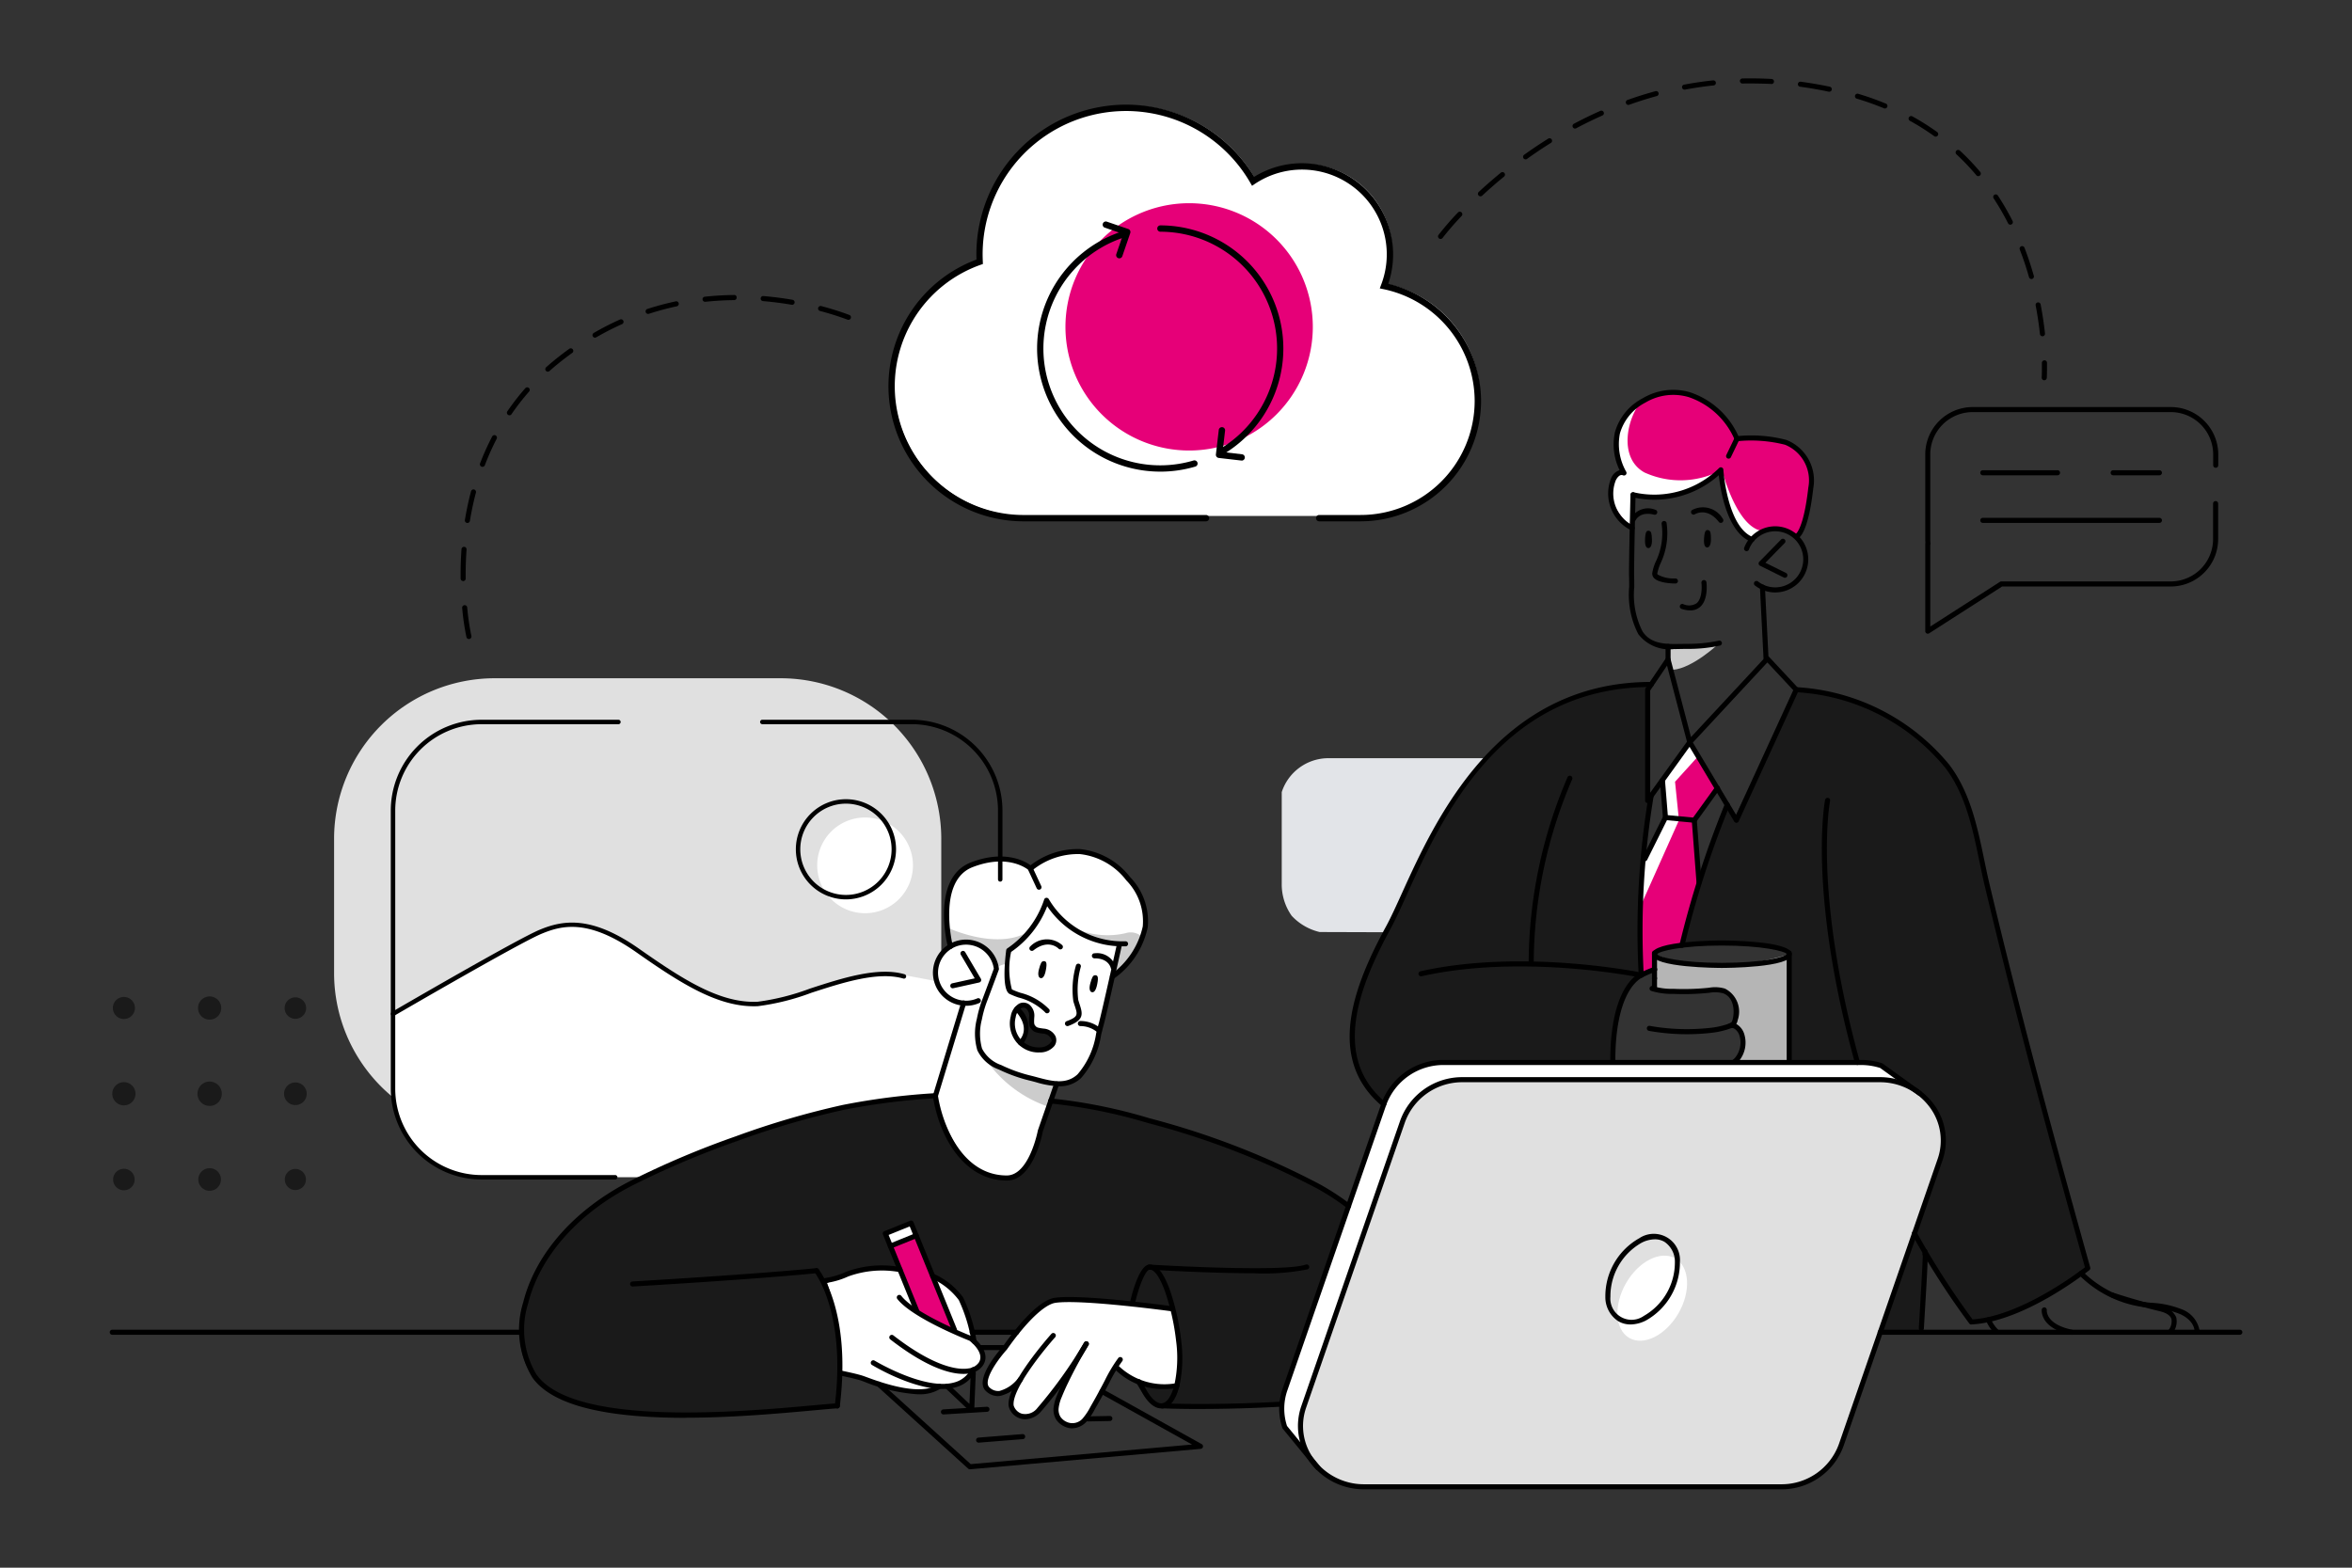
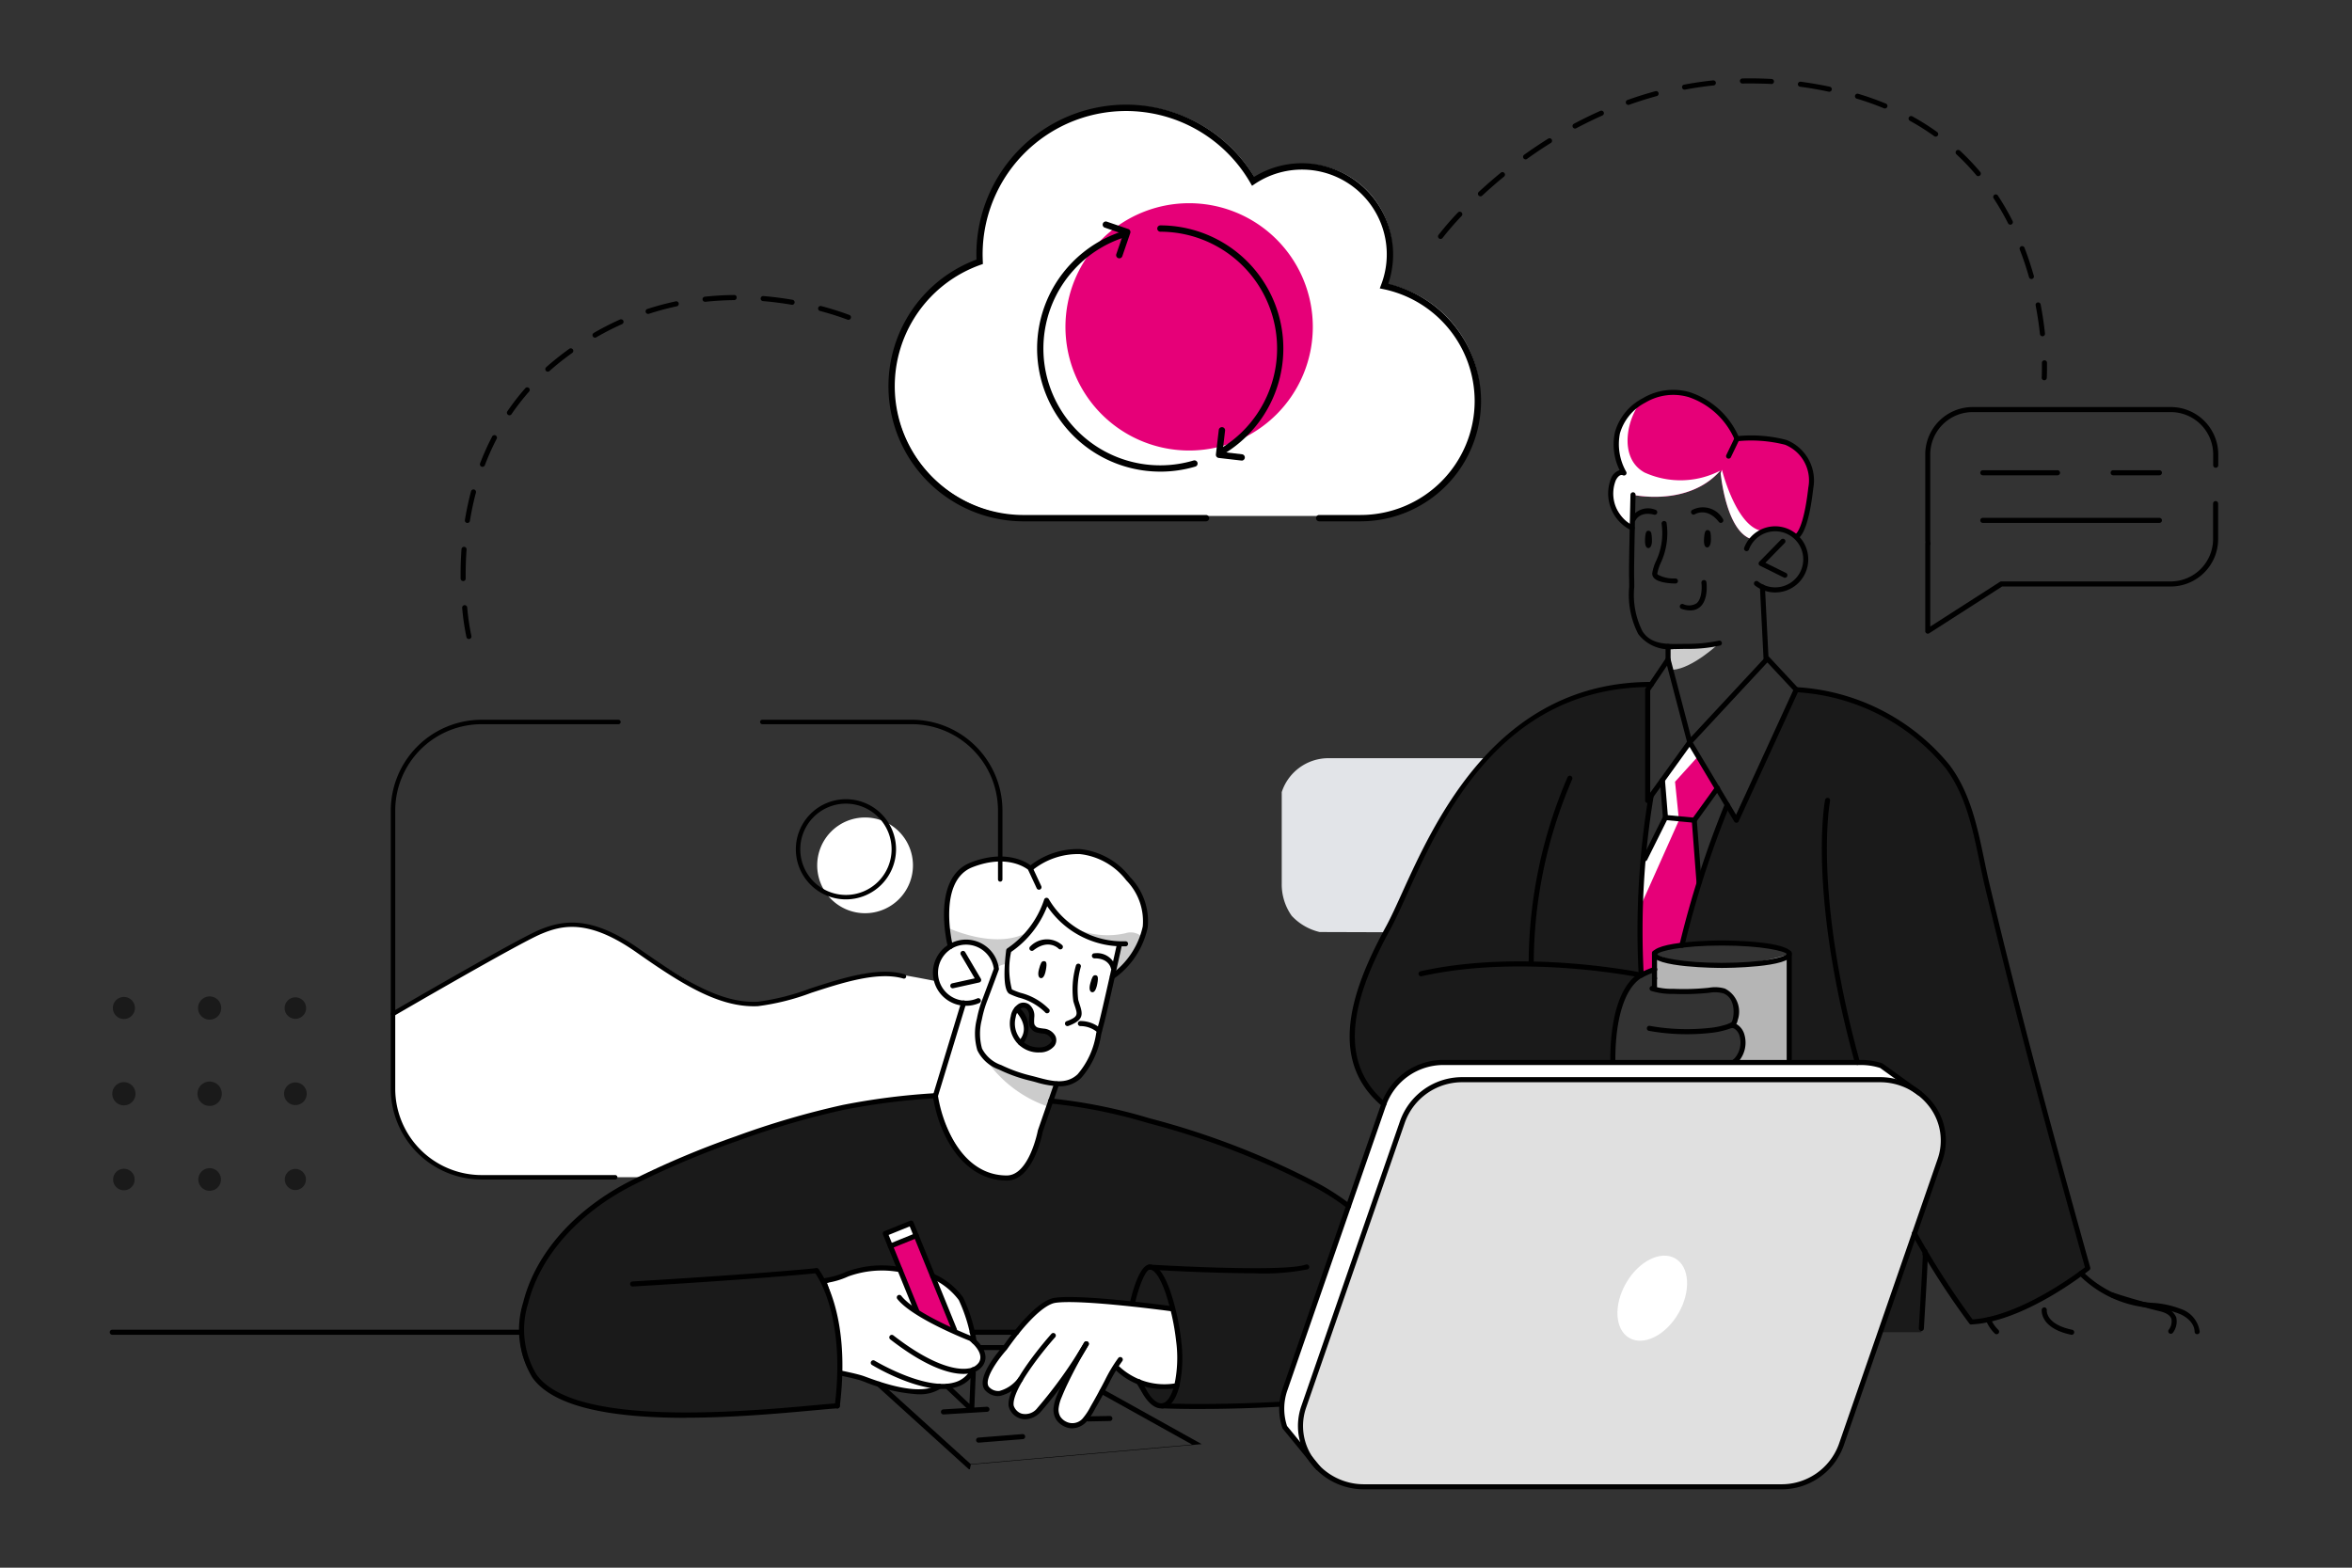
<svg xmlns="http://www.w3.org/2000/svg" width="180" height="120" viewBox="0 0 180 120">
  <rect x="0" y="0" width="180" height="120" fill="#333333" stroke="none" />
  <defs>
    <clipPath id="clip-path">
      <rect id="Rectangle_1153" data-name="Rectangle 1153" width="163.213" height="108" fill="none" />
    </clipPath>
  </defs>
  <g id="img-Reliable" transform="translate(-376 -2969.055)">
    <rect id="Rectangle_1162" data-name="Rectangle 1162" width="180" height="120" transform="translate(376 2969.055)" fill="none" />
    <g id="Group_152945" data-name="Group 152945" transform="translate(384.4 2975.055)">
      <g id="Group_152699" data-name="Group 152699" clip-path="url(#clip-path)">
-         <path id="Path_77289" data-name="Path 77289" d="M118.058,273.8H96.1a12.291,12.291,0,0,1-12.255-12.255V251.2A12.291,12.291,0,0,1,96.1,238.946h21.961A12.291,12.291,0,0,1,130.313,251.2v10.345A12.291,12.291,0,0,1,118.058,273.8" transform="translate(-66.677 -193.028)" fill="#e0e0e0" />
        <path id="Path_77290" data-name="Path 77290" d="M351.3,317.6a3.664,3.664,0,1,1-3.664-3.664A3.664,3.664,0,0,1,351.3,317.6" transform="translate(-289.831 -257.361)" fill="#fff" />
        <path id="Path_77291" data-name="Path 77291" d="M154.659,375.35c-3.046-.495-4.148.269-5.6.7a33.668,33.668,0,0,1-5.326,1.47c-2.291.355-3.839-.645-7.9-3.13s-4.646-2.936-6.646-2.936-4.839,1.871-7.291,3.258c-2.372,1.342-6.073,3.439-6.311,3.574v5.79a6.758,6.758,0,0,0,6.738,6.738h32.994a6.758,6.758,0,0,0,6.738-6.738v-7.257c-2.78-.588-5.9-1.229-7.4-1.473" transform="translate(-93.907 -306.703)" fill="#fff" />
        <path id="Path_77292" data-name="Path 77292" d="M226.369,480.994s-8.433.514-13.722,2.669-9.982,3.168-13.83,6.554a12.689,12.689,0,0,0-4.7,8.284c-.321,1.91.282,5.169,4.422,6.079a33.769,33.769,0,0,0,10.824.769c4.411-.245,8.958-.579,8.958-.579a25.362,25.362,0,0,0,.106-6.294l9.29.657,11.881.4s1.93,5.3,3.436,5.288,9.3-.178,9.3-.178l9.614-9.257-4.993-6.274s-3.713-2.735-11.462-5.167a61.6,61.6,0,0,0-11.621-2.763Z" transform="translate(-162.641 -403.156)" fill="#1a1a1a" />
        <path id="Path_77293" data-name="Path 77293" d="M429.3,584.489s-3.19.542-4.644-1.463l-.43.731-1.733,3.227a1.659,1.659,0,0,1-1.738.57c-1.082-.312-.483-2.088-.483-2.088l.561-1.71-1.669,2.094s-1.066,1.509-2.086.946.149-2.292.149-2.292-1.622.962-2.247.513.049-2.1.555-2.729,2.5-3.3,3.6-3.875,4.668-.237,5.381-.164,4.346.459,4.346.459,1.052,4.8.44,5.779" transform="translate(-347.615 -484.538)" fill="#fff" />
        <path id="Path_77294" data-name="Path 77294" d="M350.455,568.349s-.581-2.853-1.365-3.553a6.929,6.929,0,0,0-1.538-1.046l1.37,4.011-2.929-1.767-1.348-2.906s-1.615.017-2.647.141a11.82,11.82,0,0,0-2.733.945,25.419,25.419,0,0,1,.951,3.766c.085,1.108.078,3.122.078,3.122s2.389.768,3.247.957,3.221.693,4.011.246a6.633,6.633,0,0,0,1.968-.482,1.956,1.956,0,0,0,.851-.936s.316.078.628-.57c.358-.744-.545-1.928-.545-1.928" transform="translate(-284.364 -471.965)" fill="#fff" />
        <path id="Path_77295" data-name="Path 77295" d="M403.78,366.5a5.169,5.169,0,0,0-3.412-.69,6.92,6.92,0,0,0-2.583,1.22,4.478,4.478,0,0,0-3.177-.654,3.2,3.2,0,0,0-3.023,2.365,9.826,9.826,0,0,0,.022,4.285,2.407,2.407,0,0,0-1.1,1.831,2.28,2.28,0,0,0,2.145,2.482l-.128.437-2.01,6.613s1.316,5.94,4.842,6.329c2.827.313,3.13-3.394,3.13-3.394l1.294-3.814a2.36,2.36,0,0,0,2.407-1.468c.625-1.657,1.921-6.842,1.921-6.842a5.118,5.118,0,0,0,2.44-3.621c.311-2.469-1.81-4.595-2.765-5.08" transform="translate(-327.309 -306.553)" fill="#fff" />
        <path id="Path_77296" data-name="Path 77296" d="M576.284,338.521l-5.632-3.612-13.505-.043a4.256,4.256,0,0,1-2.137-1.241,4.163,4.163,0,0,1-.763-2.469v-7a3.757,3.757,0,0,1,3.435-2.594h15.765a5.176,5.176,0,0,1,2.147,1.384c.828.977.689,3.18.689,3.18Z" transform="translate(-464.555 -269.523)" fill="#e2e4e8" />
        <path id="Path_77297" data-name="Path 77297" d="M371.89,553.949l-2.072-5.049,1.871-.76,2.928,7.092Z" transform="translate(-309.972 -459.436)" fill="#e60078" />
        <path id="Path_77298" data-name="Path 77298" d="M369.577,543.073l-.335-.788-1.8.687.358.821Z" transform="translate(-307.981 -454.529)" fill="#fff" />
        <path id="Path_77299" data-name="Path 77299" d="M555.823,495l-1.357-1.733a4.937,4.937,0,0,1-.151-1.988c.147-1.077,8-23.176,8-23.176a5.139,5.139,0,0,1,3.405-2.636h33.348l.962.208,1.731,1.111.22.424-34.474-.392-2.22.848-1.408,1.515-8.076,23.126-.049,1.273Z" transform="translate(-464.578 -390.143)" fill="#fff" />
        <path id="Path_77300" data-name="Path 77300" d="M411.488,459.556a9.553,9.553,0,0,0,5.278,4.358l.46-1.768s-5.062-.737-5.739-2.591" transform="translate(-344.898 -385.187)" fill="#ccc" />
        <path id="Path_77301" data-name="Path 77301" d="M428.914,439.111a1.869,1.869,0,0,1,.739,1.3,2.606,2.606,0,0,1-.445,1.3,2.171,2.171,0,0,0,1.542.542.852.852,0,0,0,.766-1.212c-.174-.226-.991-.086-1.219-.4s-.179-.56-.228-.976-.3-1.087-1.156-.556" transform="translate(-359.504 -367.886)" fill="#1a1a1a" />
        <path id="Path_77302" data-name="Path 77302" d="M455.661,401.649a6.159,6.159,0,0,0,4,.435,1.275,1.275,0,0,1,1.32.332s-.986,2.484-2.069,2.769l-.19-.124.477-2.17s-2.934-.09-3.535-1.241" transform="translate(-381.923 -336.651)" fill="#ccc" />
        <path id="Path_77303" data-name="Path 77303" d="M396.081,401.649s3.67,1.757,6.135.361a5.186,5.186,0,0,1-1.559,1.406l.045,1.012s-.83.073-.883.445c0,0-.262-1.743-1.492-1.945a3.64,3.64,0,0,0-2.044.2Z" transform="translate(-331.984 -336.651)" fill="#ccc" />
        <path id="Path_77304" data-name="Path 77304" d="M725.895,317.011l.231,2.6-1.851,3.6v8.6l.926-.255.087-1.567a7.635,7.635,0,0,1,2.123-.574l1.293-4.707-.372-4.749,1.713-2.53-2.06-3.445Z" transform="translate(-607.068 -263.172)" fill="#e60078" />
        <path id="Path_77305" data-name="Path 77305" d="M723.888,159.59a11.258,11.258,0,0,0,.981-4.477c-.173-1.891-1.691-3.54-5.679-2.973a5.2,5.2,0,0,0-5.6-3.485c-4.317.527-3.821,4.8-3.086,6.035,0,0-2.626.846.5,4.182l.2-2.439s4.242.958,6.721-1.852c0,0,.357,4.477,2.3,5.217a2.762,2.762,0,0,1,3.666-.207" transform="translate(-594.658 -124.558)" fill="#e60078" />
        <path id="Path_77306" data-name="Path 77306" d="M610.1,286.669v8.889l.272-.377a49.388,49.388,0,0,0-.763,7.262,38.953,38.953,0,0,0,0,6.475s-2.722,1.668-2.181,6.472l-.34.214H593.552s-3.135.808-3.649,3.121a6.438,6.438,0,0,1-2.408-5.619c.278-3.746,3.547-8.888,4.832-12.01s5.695-13.979,17.777-14.427" transform="translate(-492.405 -240.278)" fill="#1a1a1a" />
        <path id="Path_77307" data-name="Path 77307" d="M752.382,289.154l-4.707,9.784-.659-.782s-2.847,7.793-3.363,10.448c0,0,8.187-.489,8.187.8v8.22l5.72.061,1.2.11,2.13,1.714s2.653,1.151,2.649,3.452-4.73,15.376-4.73,15.376h3.145l.31-6.1,3.513,5.315a18.644,18.644,0,0,0,5.263-1.737c1.975-1.18,3.581-2.318,3.581-2.318s-2.722-10.173-3.237-12.1-4.812-19.288-5.034-20.26-1.343-4.9-2.753-6.549a15.885,15.885,0,0,0-11.215-5.435" transform="translate(-623.31 -242.361)" fill="#1a1a1a" />
        <path id="Path_77308" data-name="Path 77308" d="M730.535,414.3a13.172,13.172,0,0,0,5.336.856,21.3,21.3,0,0,0,4.974-.856v8.22l-4.058.061a2.677,2.677,0,0,0,.5-1.763,1.513,1.513,0,0,0-.734-1.212,2.5,2.5,0,0,0,.11-1.763c-.312-.918-1.617-.811-1.617-.811a20.922,20.922,0,0,1-4.314,0l-.193-.216Z" transform="translate(-612.315 -347.251)" fill="#b5b5b5" />
        <path id="Path_77309" data-name="Path 77309" d="M740.754,267.087s-2.013,1.925-3.556,2.048l-.4-.748.025-1.049Z" transform="translate(-617.566 -223.865)" fill="#ccc" />
        <path id="Path_77310" data-name="Path 77310" d="M567.989,504.784h31.88a4.86,4.86,0,0,0,4.626-3.2l7.561-21.835a4.7,4.7,0,0,0-4.626-6.13h-31.88a4.859,4.859,0,0,0-4.626,3.2l-7.561,21.835a4.7,4.7,0,0,0,4.626,6.13" transform="translate(-471.985 -396.977)" fill="#e0e0e0" />
        <path id="Path_77311" data-name="Path 77311" d="M713.664,558.948c-.971,1.682-.861,3.563.246,4.2s2.791-.207,3.762-1.888.861-3.563-.246-4.2-2.791.206-3.762,1.888" transform="translate(-597.619 -466.733)" fill="#fff" />
        <path id="Path_77312" data-name="Path 77312" d="M712.152,157.23c-2.127-1.125-1.363-4.384-.119-5.66-2.614,1.247-2.163,4.546-1.532,5.6,0,0-2.626.846.5,4.182l.2-2.439s4.242.958,6.721-1.852a6.637,6.637,0,0,1-5.768.166" transform="translate(-594.658 -127.042)" fill="#fff" />
        <path id="Path_77313" data-name="Path 77313" d="M764.918,189.8c-1.943-.409-3-4.667-3-4.667l-.1.271c.1.889.588,4.364,2.281,5.008a2.723,2.723,0,0,1,.894-.593c-.026-.007-.049-.014-.077-.02" transform="translate(-638.536 -155.171)" fill="#fff" />
        <path id="Path_77314" data-name="Path 77314" d="M728.635,315.053l-1.775,1.959.3,2.947-2.885,6.455.277-3.507,1.574-3.116-.393-2.84,2.252-2.967Z" transform="translate(-607.068 -263.172)" fill="#fff" />
        <path id="Path_77315" data-name="Path 77315" d="M940.134,568.91a.194.194,0,0,1-.194-.187c-.032-.948-1.151-1.369-1.163-1.373a6.836,6.836,0,0,0-2.137-.456,8.582,8.582,0,0,1-5.54-2.512.194.194,0,0,1,.292-.256,8.354,8.354,0,0,0,5.28,2.381,7.172,7.172,0,0,1,2.246.481,2.129,2.129,0,0,1,1.409,1.722.194.194,0,0,1-.187.2Z" transform="translate(-780.383 -472.781)" />
        <path id="Path_77316" data-name="Path 77316" d="M950.468,577.455a.2.2,0,0,1-.117-.04.194.194,0,0,1-.037-.271,1.047,1.047,0,0,0,.2-.837c-.1-.266-.4-.463-.907-.583-1.8-.428-3.661-1.045-3.68-1.051a.194.194,0,0,1,.122-.368c.018.006,1.868.619,3.648,1.042a1.493,1.493,0,0,1,1.182.832,1.422,1.422,0,0,1-.253,1.2.194.194,0,0,1-.154.076" transform="translate(-792.736 -481.359)" />
        <path id="Path_77317" data-name="Path 77317" d="M915.947,583.4a.18.18,0,0,1-.039,0c-2.4-.5-2.264-1.87-2.257-1.927a.2.2,0,0,1,.216-.169.194.194,0,0,1,.169.214c0,.049-.077,1.08,1.951,1.5a.194.194,0,0,1-.04.383" transform="translate(-765.795 -487.229)" />
        <path id="Path_77318" data-name="Path 77318" d="M888.072,587.236a.193.193,0,0,1-.136-.055,2.856,2.856,0,0,1-.672-1,.194.194,0,0,1,.366-.126,2.523,2.523,0,0,0,.578.849.194.194,0,0,1-.136.332" transform="translate(-743.672 -491.106)" />
        <path id="Path_77319" data-name="Path 77319" d="M206.413,504.885c-5.034,0-9.991-.642-11.71-3.094a7.065,7.065,0,0,1-.693-5.747c.943-3.753,3.965-7.156,8.292-9.338a67.958,67.958,0,0,1,7.982-3.371,63.771,63.771,0,0,1,8.187-2.4,52.233,52.233,0,0,1,7.072-.9.191.191,0,0,1,.207.179.194.194,0,0,1-.179.207,51.948,51.948,0,0,0-7.023.888,63.377,63.377,0,0,0-8.136,2.383,67.46,67.46,0,0,0-7.936,3.352c-4.226,2.131-7.175,5.442-8.09,9.087a6.684,6.684,0,0,0,.634,5.429c2.83,4.037,15.689,2.867,21.179,2.369.729-.066,1.352-.123,1.835-.158a.182.182,0,0,1,.207.179.193.193,0,0,1-.179.207c-.482.035-1.1.092-1.828.158-2.525.23-6.193.563-9.821.563" transform="translate(-162.369 -402.357)" />
        <path id="Path_77320" data-name="Path 77320" d="M466.787,490.911a.194.194,0,0,1-.118-.04,18.6,18.6,0,0,0-2.271-1.484,60.525,60.525,0,0,0-12.953-5.018,39.756,39.756,0,0,0-7.468-1.5.194.194,0,0,1-.177-.209.189.189,0,0,1,.209-.177A40.137,40.137,0,0,1,451.552,484a60.892,60.892,0,0,1,13.036,5.053,18.847,18.847,0,0,1,2.316,1.514.194.194,0,0,1-.118.348" transform="translate(-371.981 -404.402)" />
        <path id="Path_77321" data-name="Path 77321" d="M499.617,626.47c-1.037,0-2.018-.017-2.9-.05a.194.194,0,0,1-.186-.2.2.2,0,0,1,.2-.186c2.555.1,5.968.051,9.128-.128a.2.2,0,0,1,.2.183.2.2,0,0,1-.183.2c-2.084.117-4.279.178-6.267.178" transform="translate(-416.181 -524.617)" />
        <path id="Path_77322" data-name="Path 77322" d="M373.074,553.8a.194.194,0,0,1-.179-.121l-2.855-7.032-1.615.656,1.935,4.765a.194.194,0,0,1-.359.146l-2.008-4.945a.194.194,0,0,1,.106-.253l1.975-.8a.194.194,0,0,1,.253.106l2.928,7.211a.194.194,0,0,1-.179.267" transform="translate(-308.429 -457.813)" />
        <path id="Path_77323" data-name="Path 77323" d="M366.151,542.417a.194.194,0,0,1-.179-.121l-.391-.963a.194.194,0,0,1,.106-.253l1.975-.8a.194.194,0,0,1,.253.106l.391.962a.194.194,0,1,1-.359.146l-.318-.783-1.615.656.318.782a.194.194,0,0,1-.18.267" transform="translate(-306.408 -452.836)" />
        <path id="Path_77324" data-name="Path 77324" d="M397,614.252a.193.193,0,0,1-.133-.053L395,612.434a.194.194,0,1,1,.266-.281l1.557,1.472.1-2.395a.188.188,0,0,1,.2-.186.194.194,0,0,1,.186.2l-.118,2.82a.194.194,0,0,1-.194.186" transform="translate(-331.031 -512.161)" />
        <path id="Path_77325" data-name="Path 77325" d="M447.748,604.039a1.393,1.393,0,0,1-.608-.144,1.5,1.5,0,0,1-.637-.544,1.439,1.439,0,0,1-.193-.847,3.27,3.27,0,0,1,.268-1c.137-.344.3-.713.5-1.13.458-.954.988-1.932,1.572-2.906a.194.194,0,1,1,.333.2c-.579.964-1.1,1.931-1.555,2.874-.2.408-.357.77-.49,1.1a2.966,2.966,0,0,0-.241.88,1.07,1.07,0,0,0,.135.62,1.118,1.118,0,0,0,.476.4,1.042,1.042,0,0,0,1.281-.321,4.591,4.591,0,0,0,.538-.82c.049-.089.1-.177.149-.264.224-.385.434-.777.644-1.169l.091-.17c.076-.141.149-.283.224-.426a11.383,11.383,0,0,1,1.034-1.724.194.194,0,0,1,.306.238,11.052,11.052,0,0,0-1,1.666c-.075.144-.15.287-.226.429l-.091.171c-.212.4-.424.793-.65,1.181-.049.085-.1.171-.146.257a4.872,4.872,0,0,1-.587.889,1.521,1.521,0,0,1-1.131.555" transform="translate(-374.082 -500.704)" />
        <path id="Path_77326" data-name="Path 77326" d="M426.316,600a1.233,1.233,0,0,1-.389-.062,1.313,1.313,0,0,1-.878-.944c-.211-1.621,3.138-5.382,3.28-5.542a.194.194,0,0,1,.289.258c-.939,1.049-3.341,4.033-3.185,5.233a.945.945,0,0,0,.616.626,1.163,1.163,0,0,0,1.2-.434,34.72,34.72,0,0,0,3.58-5.008.194.194,0,1,1,.334.2,34.394,34.394,0,0,1-3.636,5.08,1.68,1.68,0,0,1-1.207.594" transform="translate(-356.257 -497.36)" />
        <path id="Path_77327" data-name="Path 77327" d="M413.983,584.011a1.346,1.346,0,0,1-.921-.378c-.964-.874,1.058-3.172,1.292-3.431.725-1.037,2.594-3.514,3.96-3.716,2.025-.3,8.678.6,8.961.641a.194.194,0,1,1-.052.384c-.069-.009-6.882-.932-8.851-.642-.845.125-2.234,1.461-3.714,3.574-.8.887-1.847,2.437-1.334,2.9a.954.954,0,0,0,.755.273,2.667,2.667,0,0,0,1.458-1,.194.194,0,1,1,.311.232,3,3,0,0,1-1.73,1.152c-.045,0-.089.006-.132.006" transform="translate(-346 -483.143)" />
        <path id="Path_77328" data-name="Path 77328" d="M478.782,610.3a5.174,5.174,0,0,1-3.848-1.539.194.194,0,0,1,.294-.252,5.06,5.06,0,0,0,4.445,1.34.194.194,0,1,1,.054.384,6.854,6.854,0,0,1-.945.067" transform="translate(-398.038 -509.975)" />
-         <path id="Path_77329" data-name="Path 77329" d="M369.616,623.152a.193.193,0,0,1-.13-.05l-6.976-6.322a.194.194,0,1,1,.261-.287l6.913,6.265,16.937-1.5-6.992-3.893a.194.194,0,0,1,.189-.338l7.543,4.2a.194.194,0,0,1-.077.362l-17.65,1.564h-.017" transform="translate(-303.793 -516.685)" />
+         <path id="Path_77329" data-name="Path 77329" d="M369.616,623.152a.193.193,0,0,1-.13-.05l-6.976-6.322a.194.194,0,1,1,.261-.287l6.913,6.265,16.937-1.5-6.992-3.893a.194.194,0,0,1,.189-.338l7.543,4.2l-17.65,1.564h-.017" transform="translate(-303.793 -516.685)" />
        <path id="Path_77330" data-name="Path 77330" d="M498.55,561.673c-3.462,0-7.74-.259-8.013-.275a.194.194,0,1,1,.024-.388c.1.006,10.212.62,11.981,0a.194.194,0,1,1,.129.366,17.336,17.336,0,0,1-4.121.3" transform="translate(-411.002 -470.212)" />
        <path id="Path_77331" data-name="Path 77331" d="M374.293,581.414c-.984,0-2.769-.448-5.6-2.646a.194.194,0,0,1,.238-.306c3.353,2.6,5.144,2.64,5.758,2.533a1.119,1.119,0,0,0,.789-.454c.458-.719-.565-1.55-.717-1.668-.393-.155-4.41-1.765-5.526-3.2a.194.194,0,0,1,.306-.238c1.084,1.4,5.344,3.073,5.386,3.09a.2.2,0,0,1,.044.024c.062.046,1.519,1.127.834,2.2a1.491,1.491,0,0,1-1.049.628,2.711,2.711,0,0,1-.464.038" transform="translate(-308.967 -482.248)" />
        <path id="Path_77332" data-name="Path 77332" d="M365.353,608.52c-2.35,0-5.272-1.758-5.413-1.843a.194.194,0,0,1,.2-.332c.038.023,3.864,2.32,6.117,1.671a1.961,1.961,0,0,0,1.274-1.061.194.194,0,1,1,.348.172,2.36,2.36,0,0,1-1.514,1.26,3.638,3.638,0,0,1-1.013.132" transform="translate(-301.614 -508.199)" />
        <path id="Path_77333" data-name="Path 77333" d="M391.313,570.713a.2.2,0,0,1-.191-.162,11.922,11.922,0,0,0-.975-3.187,5.321,5.321,0,0,0-2.08-1.655.194.194,0,0,1,.157-.354,5.618,5.618,0,0,1,2.255,1.809,12.053,12.053,0,0,1,1.026,3.325.194.194,0,0,1-.16.223l-.031,0" transform="translate(-325.17 -473.85)" />
        <path id="Path_77334" data-name="Path 77334" d="M337.622,562.82a.194.194,0,0,1-.013-.387,5.928,5.928,0,0,0,1.583-.475,7.824,7.824,0,0,1,4.144-.355.194.194,0,0,1-.08.38,7.553,7.553,0,0,0-3.916.335,6.089,6.089,0,0,1-1.706.5Z" transform="translate(-282.824 -470.611)" />
        <path id="Path_77335" data-name="Path 77335" d="M350.3,613a13.108,13.108,0,0,1-4.11-.949c-.119-.044-.209-.078-.265-.1-.528-.172-1.663-.4-1.674-.4a.194.194,0,1,1,.074-.381c.047.01,1.17.231,1.72.41.059.019.154.054.28.1,1.02.377,4.124,1.523,5.469.547a.194.194,0,0,1,.227.314,2.912,2.912,0,0,1-1.72.451" transform="translate(-288.407 -512.268)" />
        <path id="Path_77336" data-name="Path 77336" d="M246.293,564.164a.194.194,0,0,1-.012-.388c10.369-.62,14.028-1.015,14.063-1.019a.186.186,0,0,1,.214.171.194.194,0,0,1-.172.214c-.036,0-3.7.4-14.082,1.021Z" transform="translate(-206.273 -471.686)" />
        <path id="Path_77337" data-name="Path 77337" d="M334.841,573.5a.2.2,0,0,1-.193-.218c.885-7.089-1.521-10.174-1.545-10.2a.194.194,0,0,1,.3-.243c.1.129,2.533,3.245,1.628,10.5a.194.194,0,0,1-.193.17" transform="translate(-279.162 -471.69)" />
        <path id="Path_77338" data-name="Path 77338" d="M484.858,572.077c-.511,0-1.03-.435-1.474-1.241l-.4-.706a.194.194,0,0,1,.337-.192l.4.709c.389.706.84,1.084,1.195,1.039.393-.046.74-.56.952-1.408A9.771,9.771,0,0,0,486,566.9a17.864,17.864,0,0,0-.856-3.8c-.391-1.07-.819-1.682-1.178-1.644-.3.035-.8,1.211-1.11,2.569a.194.194,0,0,1-.378-.086c.1-.462.665-2.777,1.443-2.868.573-.065,1.1.571,1.588,1.9a18.03,18.03,0,0,1,.877,3.887,10.173,10.173,0,0,1-.137,3.52c-.257,1.029-.712,1.633-1.282,1.7a.9.9,0,0,1-.1.006" transform="translate(-404.393 -470.269)" />
        <path id="Path_77339" data-name="Path 77339" d="M412.472,599.536h-1.7a.194.194,0,0,1,0-.388h1.7a.194.194,0,0,1,0,.388" transform="translate(-344.134 -502.19)" />
        <path id="Path_77340" data-name="Path 77340" d="M393.3,628.948a.194.194,0,0,1-.011-.388l3.314-.2a.194.194,0,1,1,.023.387l-3.314.2Z" transform="translate(-329.491 -526.678)" />
        <path id="Path_77341" data-name="Path 77341" d="M461.714,633.1a.194.194,0,0,1,0-.388l1.667-.031a.194.194,0,0,1,.007.387l-1.667.031Z" transform="translate(-386.833 -530.295)" />
        <path id="Path_77342" data-name="Path 77342" d="M409.876,641.916a.194.194,0,0,1-.015-.387l3.385-.27a.194.194,0,0,1,.031.386l-3.385.27h-.015" transform="translate(-343.385 -537.486)" />
        <path id="Path_77343" data-name="Path 77343" d="M858.77,172.808a.193.193,0,0,1-.194-.194v-6.692a.192.192,0,0,1,.012-.067c-.008-.1-.012-.191-.012-.288v-6.478a3.633,3.633,0,0,1,3.629-3.629h15.166A3.633,3.633,0,0,1,881,159.089v.825a.194.194,0,1,1-.388,0v-.825a3.245,3.245,0,0,0-3.241-3.242H862.2a3.245,3.245,0,0,0-3.241,3.242v6.478a3.1,3.1,0,0,0,.02.345.2.2,0,0,1-.02.108v6.24l5.333-3.421a.2.2,0,0,1,.1-.031h12.97a3.245,3.245,0,0,0,3.241-3.241v-2.715a.194.194,0,1,1,.388,0v2.715a3.633,3.633,0,0,1-3.629,3.629H864.458l-5.583,3.582a.2.2,0,0,1-.1.031" transform="translate(-719.635 -130.302)" />
        <path id="Path_77344" data-name="Path 77344" d="M949.986,185.735h-3.538a.194.194,0,1,1,0-.388h3.538a.194.194,0,0,1,0,.388" transform="translate(-793.125 -155.353)" />
        <path id="Path_77345" data-name="Path 77345" d="M890.509,185.735h-5.717a.194.194,0,0,1,0-.388h5.717a.194.194,0,0,1,0,.388" transform="translate(-741.446 -155.353)" />
        <path id="Path_77346" data-name="Path 77346" d="M898.308,208.252H884.792a.194.194,0,0,1,0-.388h13.516a.194.194,0,0,1,0,.388" transform="translate(-741.446 -174.226)" />
        <path id="Path_77347" data-name="Path 77347" d="M439.568,417.538c.156.016.239.107.14.657-.111.614-.294.679-.428.638s-.22-.262-.1-.69.184-.626.388-.6" transform="translate(-368.062 -349.968)" />
        <path id="Path_77348" data-name="Path 77348" d="M463.843,424.217c.156.017.238.109.133.658-.117.613-.3.676-.435.633s-.217-.264-.093-.691.19-.624.394-.6" transform="translate(-388.4 -355.566)" />
        <path id="Path_77349" data-name="Path 77349" d="M394.93,450c-3.218,0-5.159-3.237-5.656-6.452a.192.192,0,0,1,.006-.086l2.155-7.092a.194.194,0,1,1,.37.113l-2.142,7.049c.365,2.282,1.873,6.081,5.266,6.081,1.719-.007,2.373-3.427,2.38-3.462l1.253-3.615a.194.194,0,0,1,.366.127l-1.245,3.587c-.021.126-.715,3.742-2.733,3.75Z" transform="translate(-326.277 -365.636)" />
        <path id="Path_77350" data-name="Path 77350" d="M398.939,418.592a7.066,7.066,0,0,1-1.789-.318c-.138-.037-.274-.074-.41-.107a11.6,11.6,0,0,1-2.4-.854,2.926,2.926,0,0,1-1.661-1.477,4.59,4.59,0,0,1-.033-2.424,8.886,8.886,0,0,1,.362-1.322c.341-.9.837-2.238.933-2.5a2.146,2.146,0,1,0-1.266,2.272.194.194,0,0,1,.155.356,2.534,2.534,0,1,1,1.5-2.629.194.194,0,0,1-.011.09s-.572,1.548-.95,2.545a8.52,8.52,0,0,0-.345,1.263,4.246,4.246,0,0,0,.015,2.215,2.6,2.6,0,0,0,1.472,1.265,11.224,11.224,0,0,0,2.324.824q.206.052.415.109c1.092.293,2.22.594,3.1-.226a6.185,6.185,0,0,0,1.424-3.144c.065-.258.128-.512.2-.755.218-.778,1.385-6.059,1.4-6.112a.194.194,0,0,1,.379.083c-.048.218-1.181,5.344-1.4,6.132-.067.24-.13.49-.194.745a6.56,6.56,0,0,1-1.536,3.334,2.351,2.351,0,0,1-1.676.633" transform="translate(-326.283 -341.44)" />
        <path id="Path_77351" data-name="Path 77351" d="M466.03,415.106a.194.194,0,0,1-.19-.155c-.007-.032-.171-.733-1.228-.733h-.035a.194.194,0,0,1,0-.387h.038a1.485,1.485,0,0,1,1.608,1.045.194.194,0,0,1-.153.228.214.214,0,0,1-.037,0" transform="translate(-389.234 -346.861)" />
        <path id="Path_77352" data-name="Path 77352" d="M435.09,408.181a.194.194,0,0,1-.119-.346,1.766,1.766,0,0,1,2.444-.09.194.194,0,0,1-.28.268c-.037-.037-.779-.772-1.925.128a.192.192,0,0,1-.119.041" transform="translate(-364.519 -341.395)" />
        <path id="Path_77353" data-name="Path 77353" d="M407.425,374.423a.192.192,0,0,1-.16-.084.194.194,0,0,1,.05-.269,6.134,6.134,0,0,0,2.424-3.668,4.478,4.478,0,0,0-1.26-3.53,5.187,5.187,0,0,0-3.552-2.01,5.538,5.538,0,0,0-3.641,1.246.2.2,0,0,1-.258,0c-.061-.055-1.527-1.322-4.306-.249-2.746,1.061-1.532,5.974-1.52,6.023a.194.194,0,1,1-.376.1c-.055-.216-1.307-5.3,1.756-6.48,2.566-.991,4.124-.106,4.572.217a5.862,5.862,0,0,1,3.794-1.239,5.555,5.555,0,0,1,3.823,2.144,4.843,4.843,0,0,1,1.35,3.835,6.413,6.413,0,0,1-2.589,3.935.2.2,0,0,1-.11.034" transform="translate(-330.683 -305.485)" />
        <path id="Path_77354" data-name="Path 77354" d="M427.855,440.995a2.2,2.2,0,0,1-1.7-.81,2.262,2.262,0,0,1-.416-1.966,1.354,1.354,0,0,1,.64-.964.752.752,0,0,1,.759.058,1.094,1.094,0,0,1,.4.977c-.034.523,0,.569.088.67s.122.147.642.208a1.1,1.1,0,0,1,.888.573.756.756,0,0,1-.082.758,1.424,1.424,0,0,1-1.107.493l-.112,0m-1.137-3.427a.468.468,0,0,0-.187.043,1.024,1.024,0,0,0-.417.7,1.871,1.871,0,0,0,.337,1.628,1.82,1.82,0,0,0,1.5.668,1.077,1.077,0,0,0,.8-.322.371.371,0,0,0,.05-.38.722.722,0,0,0-.581-.349c-.615-.072-.734-.153-.9-.346s-.216-.324-.176-.943a.721.721,0,0,0-.237-.635.334.334,0,0,0-.2-.063" transform="translate(-356.784 -366.432)" />
        <path id="Path_77355" data-name="Path 77355" d="M428.2,441.919a.194.194,0,0,1-.142-.326c1.005-1.076-.233-2.278-.286-2.329a.194.194,0,0,1,.266-.281,2.015,2.015,0,0,1,.3,2.875.194.194,0,0,1-.142.061" transform="translate(-358.494 -367.899)" />
        <path id="Path_77356" data-name="Path 77356" d="M397.677,415.592a.194.194,0,0,1-.042-.383l1.72-.38-1.064-1.807a.194.194,0,1,1,.334-.2l1.2,2.036a.194.194,0,0,1-.125.287l-1.981.438a.178.178,0,0,1-.042,0" transform="translate(-333.159 -345.94)" />
        <path id="Path_77357" data-name="Path 77357" d="M435.122,374.631a.192.192,0,0,1-.175-.112l-.64-1.375a.194.194,0,0,1,.351-.163l.64,1.375a.193.193,0,0,1-.094.257.189.189,0,0,1-.082.018" transform="translate(-364.008 -312.527)" />
        <path id="Path_77358" data-name="Path 77358" d="M426.386,396.43a.193.193,0,0,1-.162-.087,4.432,4.432,0,0,0-2.018-1.119,5.917,5.917,0,0,1-.7-.281c-.565-.307-.363-2.442-.25-3.346a.2.2,0,0,1,.088-.139,7.251,7.251,0,0,0,2.815-3.729.192.192,0,0,1,.168-.14.2.2,0,0,1,.192.106,6.544,6.544,0,0,0,5.868,3.222.194.194,0,0,1,.006.388h-.132a6.947,6.947,0,0,1-5.866-3.071,7.529,7.529,0,0,1-2.764,3.5,6.158,6.158,0,0,0,.062,2.868,5.66,5.66,0,0,0,.648.257,4.631,4.631,0,0,1,2.211,1.269.194.194,0,0,1-.162.3" transform="translate(-354.651 -324.866)" />
        <path id="Path_77359" data-name="Path 77359" d="M459.477,446.815a.193.193,0,0,1-.141-.061,2.007,2.007,0,0,0-1.308-.485.194.194,0,0,1-.005-.388,2.377,2.377,0,0,1,1.595.607.194.194,0,0,1-.141.327" transform="translate(-383.742 -373.726)" />
        <path id="Path_77360" data-name="Path 77360" d="M556.011,495.676a.194.194,0,0,1-.15-.071l-2.535-3.1a.193.193,0,0,1-.033-.061,4.622,4.622,0,0,1,.019-3.011l7.561-21.835a5.044,5.044,0,0,1,4.808-3.327h31.88a5.27,5.27,0,0,1,1.628.254.188.188,0,0,1,.053.028l2.915,2.1a.194.194,0,1,1-.226.314l-2.89-2.081a4.869,4.869,0,0,0-1.48-.226h-31.88a4.658,4.658,0,0,0-4.443,3.066l-7.561,21.835a4.245,4.245,0,0,0-.029,2.727l2.513,3.074a.194.194,0,0,1-.15.317" transform="translate(-463.552 -389.138)" />
        <path id="Path_77361" data-name="Path 77361" d="M598.866,503.973h-31.88a5.13,5.13,0,0,1-4.186-2.12,4.652,4.652,0,0,1-.622-4.267l7.561-21.835a5.045,5.045,0,0,1,4.809-3.327h31.88a5.13,5.13,0,0,1,4.186,2.121,4.652,4.652,0,0,1,.622,4.267l-7.561,21.835a5.044,5.044,0,0,1-4.809,3.327m-24.319-31.161a4.658,4.658,0,0,0-4.443,3.066l-7.56,21.835a4.268,4.268,0,0,0,.572,3.915,4.742,4.742,0,0,0,3.871,1.958h31.88a4.658,4.658,0,0,0,4.443-3.066l7.561-21.835a4.269,4.269,0,0,0-.572-3.915,4.742,4.742,0,0,0-3.871-1.958Z" transform="translate(-470.982 -395.973)" />
-         <path id="Path_77362" data-name="Path 77362" d="M863.824,592.274H836.3a.194.194,0,0,1,0-.388h27.521a.194.194,0,1,1,0,.388" transform="translate(-700.805 -496.103)" />
        <path id="Path_77363" data-name="Path 77363" d="M31.475,592.274H.194a.194.194,0,0,1,0-.388H31.475a.194.194,0,0,1,0,.388" transform="translate(0 -496.103)" />
        <path id="Path_77364" data-name="Path 77364" d="M410.284,592.274h-3.4a.194.194,0,0,1,0-.388h3.4a.194.194,0,0,1,0,.388" transform="translate(-340.88 -496.103)" />
        <path id="Path_77365" data-name="Path 77365" d="M2.312,436.2a.844.844,0,1,0-.844-.844.844.844,0,0,0,.844.844" transform="translate(-1.23 -364.2)" fill="#1a1a1a" />
        <path id="Path_77366" data-name="Path 77366" d="M42.636,436.023a.888.888,0,1,0-.888-.888.888.888,0,0,0,.888.888" transform="translate(-34.992 -363.974)" fill="#1a1a1a" />
        <path id="Path_77367" data-name="Path 77367" d="M83.526,436.3a.822.822,0,1,0-.823-.822.822.822,0,0,0,.823.822" transform="translate(-69.319 -364.314)" fill="#1a1a1a" />
        <path id="Path_77368" data-name="Path 77368" d="M2.086,476.573a.888.888,0,1,0-.888-.888.888.888,0,0,0,.888.888" transform="translate(-1.004 -397.962)" fill="#1a1a1a" />
        <path id="Path_77369" data-name="Path 77369" d="M42.41,476.391a.932.932,0,1,0-.932-.932.932.932,0,0,0,.932.932" transform="translate(-34.766 -397.737)" fill="#1a1a1a" />
        <path id="Path_77370" data-name="Path 77370" d="M83.3,476.664a.866.866,0,1,0-.866-.866.866.866,0,0,0,.866.866" transform="translate(-69.093 -398.075)" fill="#1a1a1a" />
        <path id="Path_77371" data-name="Path 77371" d="M2.425,517.4a.823.823,0,1,0-.822-.822.822.822,0,0,0,.822.822" transform="translate(-1.344 -432.289)" fill="#1a1a1a" />
        <path id="Path_77372" data-name="Path 77372" d="M42.749,517.215a.866.866,0,1,0-.866-.866.866.866,0,0,0,.866.866" transform="translate(-35.105 -432.064)" fill="#1a1a1a" />
        <path id="Path_77373" data-name="Path 77373" d="M83.6,517.459a.808.808,0,1,0-.808-.808.808.808,0,0,0,.808.808" transform="translate(-69.395 -432.366)" fill="#1a1a1a" />
        <path id="Path_77374" data-name="Path 77374" d="M674.556,23.109a.2.2,0,0,1-.194-.206s.016-.247.016-.682c0-.13,0-.276,0-.439a.194.194,0,0,1,.19-.2.188.188,0,0,1,.2.19c0,.165,0,.315,0,.447,0,.453-.016.706-.016.706a.194.194,0,0,1-.193.182m-.138-3.367a.194.194,0,0,1-.193-.173c-.08-.735-.19-1.473-.329-2.193a.194.194,0,0,1,.381-.073c.141.731.253,1.479.334,2.225a.194.194,0,0,1-.172.213h-.021m-.845-4.381a.194.194,0,0,1-.186-.141c-.2-.718-.438-1.424-.7-2.1a.194.194,0,1,1,.361-.139c.266.687.5,1.406.71,2.135a.194.194,0,0,1-.134.239.2.2,0,0,1-.053.007m-45.217-3.068a.194.194,0,0,1-.155-.31,21.713,21.713,0,0,1,1.48-1.709.194.194,0,1,1,.282.266,22.034,22.034,0,0,0-1.452,1.676.193.193,0,0,1-.155.078M671.963,11.2a.193.193,0,0,1-.173-.106,19.984,19.984,0,0,0-1.106-1.912.194.194,0,0,1,.325-.213,20.485,20.485,0,0,1,1.126,1.949.194.194,0,0,1-.173.282M631.411,9.027a.194.194,0,0,1-.132-.336c.547-.507,1.116-1,1.693-1.475a.194.194,0,0,1,.246.3c-.572.467-1.134.958-1.675,1.46a.194.194,0,0,1-.132.052m38.1-1.542a.193.193,0,0,1-.149-.069,17.822,17.822,0,0,0-1.52-1.6.194.194,0,1,1,.264-.284,18.22,18.22,0,0,1,1.553,1.631.194.194,0,0,1-.148.318M634.865,6.2a.194.194,0,0,1-.113-.351c.61-.438,1.237-.858,1.865-1.249a.194.194,0,0,1,.2.329c-.62.386-1.24.8-1.843,1.235a.193.193,0,0,1-.113.036m31.391-1.74a.194.194,0,0,1-.113-.036,18.486,18.486,0,0,0-1.863-1.177.194.194,0,1,1,.187-.34,18.972,18.972,0,0,1,1.9,1.2.194.194,0,0,1-.113.351m-27.6-.618a.194.194,0,0,1-.091-.365c.662-.352,1.34-.684,2.018-.985a.194.194,0,1,1,.158.354c-.669.3-1.34.624-1.994.973a.192.192,0,0,1-.091.022m23.714-1.534a.2.2,0,0,1-.074-.015,21.773,21.773,0,0,0-2.08-.738.194.194,0,1,1,.111-.372,22.288,22.288,0,0,1,2.117.751.194.194,0,0,1-.074.373m-19.639-.274a.194.194,0,0,1-.065-.376c.7-.251,1.424-.478,2.142-.674a.191.191,0,0,1,.238.136.194.194,0,0,1-.136.238c-.708.193-1.419.417-2.113.666a.2.2,0,0,1-.065.011M658.106,1.02a.19.19,0,0,1-.04,0C657.339.864,656.6.737,655.882.64a.194.194,0,1,1,.051-.384c.732.1,1.476.226,2.212.381a.194.194,0,0,1-.04.384M647.028.863a.194.194,0,0,1-.036-.384c.735-.138,1.482-.248,2.222-.326a.192.192,0,0,1,.213.173.194.194,0,0,1-.173.213c-.729.077-1.466.185-2.19.321a.185.185,0,0,1-.036,0m6.66-.432C653.149.4,652.627.394,652.1.387q-.32,0-.635.008a.2.2,0,0,1-.2-.189.194.194,0,0,1,.189-.2C651.677,0,651.9,0,652.128,0c.517,0,1.046.015,1.571.044a.194.194,0,0,1-.011.387" transform="translate(-526.51)" />
        <path id="Path_77375" data-name="Path 77375" d="M336.3,311.742a3.834,3.834,0,1,1,3.834-3.834,3.839,3.839,0,0,1-3.834,3.834m0-7.328a3.494,3.494,0,1,0,3.493,3.494,3.5,3.5,0,0,0-3.493-3.494" transform="translate(-279.959 -248.898)" />
        <path id="Path_77376" data-name="Path 77376" d="M131.56,296.46H121.332a6.954,6.954,0,0,1-6.946-6.945v-21.3a6.954,6.954,0,0,1,6.946-6.946h10.476a.17.17,0,1,1,0,.34H121.332a6.613,6.613,0,0,0-6.605,6.606v21.3a6.613,6.613,0,0,0,6.605,6.605H131.56a.17.17,0,0,1,0,.34m29.466-22.8a.17.17,0,0,1-.17-.17v-5.277a6.612,6.612,0,0,0-6.6-6.606H142.82a.17.17,0,1,1,0-.34h11.433a6.953,6.953,0,0,1,6.944,6.946v5.277a.17.17,0,0,1-.17.17" transform="translate(-92.879 -212.174)" />
        <path id="Path_77377" data-name="Path 77377" d="M451.9,423.462a.194.194,0,0,1-.068-.375c.9-.339.85-.5.632-1.163-.037-.11-.076-.23-.114-.361a6.637,6.637,0,0,1,.2-2.749.194.194,0,0,1,.374.1,6.421,6.421,0,0,0-.2,2.54c.037.126.074.242.109.348.247.752.328,1.2-.864,1.647a.2.2,0,0,1-.068.012" transform="translate(-378.606 -350.918)" />
-         <path id="Path_77378" data-name="Path 77378" d="M709.193,553.622a1.826,1.826,0,0,1-.924-.24,2.192,2.192,0,0,1-1-1.867,5.092,5.092,0,0,1,2.593-4.492,2.005,2.005,0,0,1,3.114,1.8,5.091,5.091,0,0,1-2.593,4.492,2.673,2.673,0,0,1-1.192.309m1.863-6.519a2.291,2.291,0,0,0-1.018.267,4.712,4.712,0,0,0-2.38,4.123,1.625,1.625,0,0,0,2.554,1.475,4.712,4.712,0,0,0,2.38-4.123,1.819,1.819,0,0,0-.806-1.554,1.44,1.44,0,0,0-.73-.188" transform="translate(-592.81 -458.241)" />
        <path id="Path_77379" data-name="Path 77379" d="M166.542,128.8a.194.194,0,0,1-.189-.15,18.924,18.924,0,0,1-.327-2.233.193.193,0,0,1,.174-.212.2.2,0,0,1,.212.174,18.886,18.886,0,0,0,.319,2.183.194.194,0,0,1-.145.232.183.183,0,0,1-.044,0m-.442-4.436a.194.194,0,0,1-.194-.192l0-.323c0-.644.023-1.291.069-1.924a.194.194,0,0,1,.387.028c-.045.623-.068,1.261-.068,1.9l0,.319a.194.194,0,0,1-.192.2Zm.326-4.446-.031,0a.193.193,0,0,1-.16-.222c.122-.748.28-1.488.469-2.2a.194.194,0,0,1,.375.1c-.186.7-.341,1.427-.461,2.163a.194.194,0,0,1-.191.163m1.149-4.3a.19.19,0,0,1-.069-.013.194.194,0,0,1-.111-.25,19.83,19.83,0,0,1,.923-2.054.194.194,0,1,1,.344.179,19.374,19.374,0,0,0-.9,2.014.193.193,0,0,1-.181.124m2.059-3.946a.194.194,0,0,1-.16-.3,18.565,18.565,0,0,1,1.383-1.778.194.194,0,0,1,.291.256,18.142,18.142,0,0,0-1.354,1.741.194.194,0,0,1-.16.084m2.94-3.34a.194.194,0,0,1-.129-.338q.394-.351.818-.69.469-.374.941-.714a.194.194,0,1,1,.226.314q-.464.335-.925.7-.415.332-.8.676a.193.193,0,0,1-.129.049m3.614-2.6a.194.194,0,0,1-.1-.362,21.646,21.646,0,0,1,2-1.025.194.194,0,1,1,.158.354,21.417,21.417,0,0,0-1.967,1.006.2.2,0,0,1-.1.026m19.4-1.364a.187.187,0,0,1-.068-.012c-.658-.246-1.368-.471-2.11-.667a.194.194,0,1,1,.1-.375c.754.2,1.476.429,2.146.679a.194.194,0,0,1-.068.375m-15.332-.453a.194.194,0,0,1-.06-.378,21.563,21.563,0,0,1,2.173-.583.191.191,0,0,1,.23.149.194.194,0,0,1-.149.23,21.15,21.15,0,0,0-2.134.573.194.194,0,0,1-.06.009m11.025-.7a.182.182,0,0,1-.033,0c-.73-.126-1.469-.22-2.2-.28a.194.194,0,0,1-.177-.209.188.188,0,0,1,.209-.177c.738.061,1.489.157,2.23.285a.194.194,0,0,1-.033.385m-6.668-.234a.194.194,0,0,1-.021-.386c.735-.08,1.491-.124,2.245-.132a.18.18,0,0,1,.2.192.194.194,0,0,1-.191.2c-.742.008-1.485.051-2.208.129h-.021" transform="translate(-139.056 -85.883)" />
        <path id="Path_77380" data-name="Path 77380" d="M114.571,377.676a.17.17,0,0,1-.086-.317c.389-.227,9.549-5.558,11.3-6.288,1.805-.754,3.977-1.1,7.608,1.445,3.409,2.391,6.227,4.2,9.091,4.061a17.943,17.943,0,0,0,4-1.008c2.438-.792,5.2-1.69,7.237-1.093a.17.17,0,0,1-.1.326c-1.936-.564-4.646.314-7.036,1.091a18.155,18.155,0,0,1-4.09,1.024c-2.956.139-5.84-1.694-9.3-4.122-3.669-2.575-5.683-2.079-7.281-1.41-1.727.721-11.161,6.212-11.256,6.268a.17.17,0,0,1-.085.023" transform="translate(-92.891 -305.899)" />
        <path id="Path_77381" data-name="Path 77381" d="M793.24,421.157a.194.194,0,0,1-.194-.194V412.82a.194.194,0,1,1,.387,0v8.143a.194.194,0,0,1-.194.194" transform="translate(-664.71 -345.852)" />
        <path id="Path_77382" data-name="Path 77382" d="M729.532,414.945a.194.194,0,0,1-.194-.194V412.82a.194.194,0,1,1,.387,0v1.931a.194.194,0,0,1-.194.194" transform="translate(-611.312 -345.852)" />
        <path id="Path_77383" data-name="Path 77383" d="M729.532,425.717a.194.194,0,0,1-.194-.194v-.769a.194.194,0,1,1,.387,0v.769a.194.194,0,0,1-.194.194" transform="translate(-611.312 -355.855)" />
        <path id="Path_77384" data-name="Path 77384" d="M734.686,409.9c-.218,0-5.349-.012-5.349-1.051s5.13-1.051,5.349-1.051,5.349.012,5.349,1.051-5.13,1.051-5.349,1.051m-4.955-1.051c.179.246,1.928.663,4.955.663,3.088,0,4.847-.434,4.964-.678-.117-.214-1.875-.648-4.964-.648-3.027,0-4.776.417-4.955.663" transform="translate(-611.311 -341.809)" />
        <path id="Path_77385" data-name="Path 77385" d="M734.461,432.51a.194.194,0,0,1-.065-.377c.069-.025.127-.127.168-.3.152-.624.081-1.66-.735-1.96a2.421,2.421,0,0,0-1.055-.042l-.06.006a18.84,18.84,0,0,1-2.668.081l-.115,0a5.333,5.333,0,0,1-1.61-.229.194.194,0,0,1,.133-.365,4.947,4.947,0,0,0,1.491.206l.116,0a18.575,18.575,0,0,0,2.614-.078l.059-.006a2.692,2.692,0,0,1,1.227.064,1.975,1.975,0,0,1,.979,2.415.757.757,0,0,1-.416.57.194.194,0,0,1-.065.011" transform="translate(-610.353 -359.838)" />
        <path id="Path_77386" data-name="Path 77386" d="M733.618,449.96a.194.194,0,0,1-.117-.348,1.015,1.015,0,0,0,.2-.2,1.82,1.82,0,0,0,.3-1.609.957.957,0,0,0-.4-.56c-.135-.075-.2-.054-.38.01l-.069.025a6.45,6.45,0,0,1-1.346.287,16.492,16.492,0,0,1-4.736-.154.194.194,0,0,1-.161-.222.188.188,0,0,1,.222-.161,16.172,16.172,0,0,0,4.628.152,6.038,6.038,0,0,0,1.265-.269l.065-.023a.731.731,0,0,1,.7.017,1.347,1.347,0,0,1,.58.783,2.212,2.212,0,0,1-.357,1.957,1.392,1.392,0,0,1-.275.275.192.192,0,0,1-.117.039" transform="translate(-609.271 -374.502)" />
        <path id="Path_77387" data-name="Path 77387" d="M635.969,418.886a.182.182,0,0,1-.039,0c-.089-.018-9.01-1.844-16.774-.107a.191.191,0,0,1-.231-.147.194.194,0,0,1,.147-.232c7.846-1.756,16.848.088,16.938.106a.194.194,0,0,1-.04.383" transform="translate(-518.762 -350.053)" />
        <path id="Path_77388" data-name="Path 77388" d="M709.8,427.606a.194.194,0,0,1-.194-.194c0-3.233.755-5.609,2.073-6.519a6.57,6.57,0,0,1,1.253-.564.194.194,0,1,1,.123.367,6.409,6.409,0,0,0-1.156.516c-1.211.835-1.906,3.1-1.906,6.2a.194.194,0,0,1-.194.194" transform="translate(-594.769 -352.301)" />
        <path id="Path_77389" data-name="Path 77389" d="M812.4,360.678a.194.194,0,0,1-.187-.142c-3.629-13.172-2.3-20.1-2.281-20.166a.194.194,0,0,1,.379.077c-.014.068-1.326,6.915,2.275,19.985a.194.194,0,0,1-.135.238.2.2,0,0,1-.051.007" transform="translate(-678.652 -285.159)" />
        <path id="Path_77390" data-name="Path 77390" d="M754.221,213.65c-.155-.024-.258.042-.3.6-.05.622.112.731.251.726s.279-.2.273-.642-.018-.652-.22-.684" transform="translate(-631.906 -179.072)" />
        <path id="Path_77391" data-name="Path 77391" d="M726.34,213.97c-.155-.02-.257.049-.287.607-.033.623.131.728.27.719s.274-.2.256-.648-.035-.651-.239-.678" transform="translate(-608.555 -179.342)" />
        <path id="Path_77392" data-name="Path 77392" d="M780.872,245.39a.194.194,0,0,1-.194-.184l-.281-5.582a.194.194,0,0,1,.184-.2.18.18,0,0,1,.2.184l.281,5.582a.194.194,0,0,1-.184.2h-.01" transform="translate(-654.108 -200.674)" />
        <path id="Path_77393" data-name="Path 77393" d="M722,207.76a2.994,2.994,0,0,1-2.786-1.143,6.575,6.575,0,0,1-.693-3.607c0-.262,0-.52-.009-.768-.026-.817.1-6.066.108-6.289a.2.2,0,0,1,.2-.189.194.194,0,0,1,.189.2c0,.054-.134,5.461-.109,6.268.008.252.009.513.01.779a6.185,6.185,0,0,0,.63,3.4c.66,1.006,1.827.983,2.956.962.145,0,.288-.006.429-.006a11.23,11.23,0,0,0,2.454-.244.192.192,0,0,1,.232.147.194.194,0,0,1-.146.232,11.615,11.615,0,0,1-2.538.252c-.139,0-.281,0-.424.006-.165,0-.333.007-.5.007" transform="translate(-602.238 -164.083)" />
        <path id="Path_77394" data-name="Path 77394" d="M775.283,216.9a2.522,2.522,0,0,1-1.541-.526.194.194,0,1,1,.236-.307,2.146,2.146,0,1,0-.7-2.466.194.194,0,1,1-.362-.137,2.532,2.532,0,1,1,2.369,3.436" transform="translate(-647.826 -177.55)" />
        <path id="Path_77395" data-name="Path 77395" d="M719.617,204.532a.194.194,0,0,1-.176-.275,1.492,1.492,0,0,1,1.848-.62.194.194,0,0,1-.1.375c-1.063-.276-1.4.4-1.4.408a.194.194,0,0,1-.176.112" transform="translate(-603.001 -170.616)" />
        <path id="Path_77396" data-name="Path 77396" d="M750.057,204.09a.193.193,0,0,1-.153-.074c-.9-1.15-1.8-.608-1.838-.585a.194.194,0,0,1-.208-.327,1.762,1.762,0,0,1,2.351.673.194.194,0,0,1-.153.313" transform="translate(-626.76 -170.064)" />
        <path id="Path_77397" data-name="Path 77397" d="M735.949,268.839a.194.194,0,0,1-.194-.194v-1.012a.194.194,0,0,1,.387,0v1.012a.194.194,0,0,1-.194.194" transform="translate(-616.69 -224.16)" />
        <path id="Path_77398" data-name="Path 77398" d="M723.035,158.7a.194.194,0,0,1-.071-.374s.587-.411.938-3.524a2.94,2.94,0,0,0-1.78-3.282,10.553,10.553,0,0,0-3.657-.27.2.2,0,0,1-.195-.105,5.879,5.879,0,0,0-3.516-3.269,4.16,4.16,0,0,0-3.317.415,3.863,3.863,0,0,0-1.952,2.362,4.256,4.256,0,0,0,.477,2.927.194.194,0,0,1-.243.279c-.275-.118-.489.261-.549.38a2.74,2.74,0,0,0,1.338,3.476.194.194,0,1,1-.19.338,3.131,3.131,0,0,1-1.5-3.987,1.054,1.054,0,0,1,.642-.6,4.476,4.476,0,0,1-.357-2.908,4.238,4.238,0,0,1,2.132-2.6,4.546,4.546,0,0,1,3.623-.453,6.2,6.2,0,0,1,3.692,3.348,10.542,10.542,0,0,1,3.682.3,3.333,3.333,0,0,1,2.05,3.7c-.379,3.364-1.051,3.79-1.182,3.842a.2.2,0,0,1-.071.013" transform="translate(-593.911 -123.476)" />
        <path id="Path_77399" data-name="Path 77399" d="M731.231,214.089c-.127,0-1.253-.012-1.633-.417a.492.492,0,0,1-.139-.377,3.551,3.551,0,0,1,.262-.863,5.022,5.022,0,0,0,.457-2.9.194.194,0,0,1,.376-.093,5.4,5.4,0,0,1-.47,3.13,3.61,3.61,0,0,0-.238.751.107.107,0,0,0,.036.086,2.532,2.532,0,0,0,1.35.295.194.194,0,0,1,0,.388" transform="translate(-611.412 -175.423)" />
        <path id="Path_77400" data-name="Path 77400" d="M781.785,220.789a.192.192,0,0,1-.086-.02l-1.818-.9a.194.194,0,0,1-.052-.309l1.653-1.689a.194.194,0,1,1,.276.271l-1.466,1.5,1.579.781a.194.194,0,0,1-.086.367" transform="translate(-653.585 -182.564)" />
        <path id="Path_77401" data-name="Path 77401" d="M764.58,170.958a.2.2,0,0,1-.084-.019.194.194,0,0,1-.091-.259l.64-1.332a.194.194,0,1,1,.35.167l-.64,1.332a.194.194,0,0,1-.175.11" transform="translate(-640.688 -141.85)" />
        <path id="Path_77402" data-name="Path 77402" d="M809.984,336.745a.194.194,0,0,1-.153-.075,60.037,60.037,0,0,1-4.367-6.794.194.194,0,1,1,.338-.19,61.29,61.29,0,0,0,4.274,6.666c3.577-.23,7.895-3.441,8.605-3.987q-1.052-3.763-2.085-7.531c-2.159-7.868-3.983-14.944-5.577-21.633-.151-.634-.286-1.282-.421-1.936-.522-2.513-1.061-5.111-2.615-7.147a15.9,15.9,0,0,0-11.4-5.774.194.194,0,0,1,.006-.387,16.32,16.32,0,0,1,11.7,5.926c1.607,2.106,2.155,4.748,2.686,7.3.135.65.269,1.295.419,1.924,1.593,6.684,3.415,13.756,5.573,21.62q1.051,3.83,2.119,7.655a.194.194,0,0,1-.066.2c-.2.162-5,3.959-9.03,4.156Z" transform="translate(-667.518 -241.358)" />
        <path id="Path_77403" data-name="Path 77403" d="M589,317.99a.2.2,0,0,1-.125-.045c-4.375-3.665-2.13-9.292.315-13.784.353-.648.743-1.508,1.194-2.5,2.566-5.657,7.341-16.187,19.082-16.187a.194.194,0,0,1,0,.388c-11.491,0-16.022,9.99-18.729,15.959-.454,1-.846,1.867-1.206,2.527-2.374,4.363-4.566,9.817-.406,13.3a.194.194,0,0,1-.125.342" transform="translate(-491.5 -239.275)" />
-         <path id="Path_77404" data-name="Path 77404" d="M728.5,189.65a.192.192,0,0,1-.07-.013c-1.833-.712-2.347-3.941-2.474-5.095a7.425,7.425,0,0,1-6.6,1.686.194.194,0,0,1,.088-.378A7.051,7.051,0,0,0,725.97,184a.193.193,0,0,1,.337.118c0,.044.3,4.4,2.264,5.163a.194.194,0,0,1-.07.374" transform="translate(-602.817 -154.166)" />
        <path id="Path_77405" data-name="Path 77405" d="M855.734,560.005a.2.2,0,0,1-.194-.205c.225-3.757.29-5.114.306-5.593l-.037,0c.029-.319.041-.475.244-.464.079.006.132.01.153.242a.132.132,0,0,1,.006.085c.027.533-.058,1.951-.285,5.756a.194.194,0,0,1-.194.182" transform="translate(-717.091 -464.129)" />
        <path id="Path_77406" data-name="Path 77406" d="M733.1,286.05a.193.193,0,0,1-.166-.094l-3.422-5.722-3.046,4.229a.2.2,0,0,1-.217.071.194.194,0,0,1-.134-.184v-8.487a.2.2,0,0,1,.033-.109l1.56-2.308a.2.2,0,0,1,.193-.083.194.194,0,0,1,.155.142l1.569,5.985,5.7-6.132a.194.194,0,0,1,.283,0l2.214,2.373a.193.193,0,0,1,.034.213l-4.582,9.994a.193.193,0,0,1-.166.113Zm-3.332-6.144,3.309,5.535,4.374-9.541-1.983-2.125Zm-3.266-3.984v7.826l2.814-3.907-1.526-5.824Z" transform="translate(-608.611 -229.069)" />
        <path id="Path_77407" data-name="Path 77407" d="M742.5,353.546a.174.174,0,0,1-.042,0,.194.194,0,0,1-.148-.231,74.9,74.9,0,0,1,3.476-10.783.194.194,0,1,1,.358.15,74.44,74.44,0,0,0-3.455,10.717.194.194,0,0,1-.189.152" transform="translate(-622.179 -286.998)" />
        <path id="Path_77408" data-name="Path 77408" d="M722.9,352.186A.194.194,0,0,1,722.7,352a63.365,63.365,0,0,1,.767-13.784.189.189,0,0,1,.228-.151.193.193,0,0,1,.151.228,62.97,62.97,0,0,0-.759,13.69.2.2,0,0,1-.185.2Z" transform="translate(-605.69 -283.354)" />
        <path id="Path_77409" data-name="Path 77409" d="M735.719,334.178c-.018,0-2.225-.21-2.225-.21a.194.194,0,0,1-.175-.178l-.231-2.864a.194.194,0,0,1,.178-.209.191.191,0,0,1,.209.178l.218,2.7,1.935.184,1.7-2.355a.194.194,0,1,1,.314.226l-1.763,2.446a.193.193,0,0,1-.157.081" transform="translate(-614.455 -277.198)" />
        <path id="Path_77410" data-name="Path 77410" d="M748.708,354.842a.193.193,0,0,1-.193-.179l-.362-4.749a.193.193,0,0,1,.178-.208.183.183,0,0,1,.208.178l.362,4.749a.193.193,0,0,1-.178.208h-.015" transform="translate(-627.081 -293.113)" />
        <path id="Path_77411" data-name="Path 77411" d="M724.981,351.961a.194.194,0,0,1-.174-.28l1.574-3.157a.194.194,0,1,1,.347.173l-1.574,3.157a.2.2,0,0,1-.174.107" transform="translate(-607.497 -292.033)" />
        <path id="Path_77412" data-name="Path 77412" d="M671.2,344.235a.194.194,0,0,1-.194-.194,36.271,36.271,0,0,1,2.977-14.08.194.194,0,0,1,.35.168,35.844,35.844,0,0,0-2.939,13.912.194.194,0,0,1-.194.194" transform="translate(-562.416 -276.473)" />
        <path id="Path_77413" data-name="Path 77413" d="M743.257,239.615a2.146,2.146,0,0,1-.67-.122.194.194,0,0,1,.122-.368,1.063,1.063,0,0,0,1.035-.056c.425-.35.413-1.245.372-1.56a.194.194,0,0,1,.167-.217.189.189,0,0,1,.217.167c.007.055.168,1.35-.509,1.909a1.116,1.116,0,0,1-.733.247" transform="translate(-622.305 -198.89)" />
        <path id="Path_77414" data-name="Path 77414" d="M408.46,26.491a6.731,6.731,0,0,0-10.021-8.022,11.22,11.22,0,0,0-20.943,5.6c0,.189.007.379.014.568a10.1,10.1,0,0,0,3.352,19.626h25.8a8.975,8.975,0,0,0,1.8-17.768" transform="translate(-310.766 -10.769)" fill="#fff" />
        <path id="Path_77415" data-name="Path 77415" d="M404.39,44.3H401.2a.243.243,0,0,1,0-.485h3.187a8.732,8.732,0,0,0,8.727-8.738,8.764,8.764,0,0,0-6.981-8.549l-.281-.057.1-.267a6.489,6.489,0,0,0-9.659-7.733l-.216.145-.13-.225a10.977,10.977,0,0,0-20.489,5.474c0,.186.007.373.014.56l.007.178-.168.059a9.858,9.858,0,0,0,3.271,19.154h13.955a.243.243,0,1,1,0,.485H378.588a10.343,10.343,0,0,1-3.6-20.037c0-.134-.008-.267-.008-.4a11.463,11.463,0,0,1,21.266-5.936,6.913,6.913,0,0,1,3.651-1.038h.006a6.982,6.982,0,0,1,6.6,9.223,9.253,9.253,0,0,1,7.1,8.964A9.218,9.218,0,0,1,404.39,44.3" transform="translate(-308.657 -10.395)" />
        <path id="Path_77416" data-name="Path 77416" d="M470.893,68.508a9.465,9.465,0,1,1-9.465-9.465,9.465,9.465,0,0,1,9.465,9.465" transform="translate(-378.823 -49.488)" fill="#e60078" />
        <path id="Path_77417" data-name="Path 77417" d="M447.994,90.836a9.426,9.426,0,0,1-3-18.362.243.243,0,1,1,.155.46,8.942,8.942,0,0,0,5.382,17.052.243.243,0,1,1,.137.466,9.434,9.434,0,0,1-2.673.385" transform="translate(-367.597 -60.735)" />
        <path id="Path_77418" data-name="Path 77418" d="M500.376,87.009a.243.243,0,0,1-.128-.449,8.94,8.94,0,0,0-4.7-16.547.243.243,0,0,1,0-.485A9.426,9.426,0,0,1,500.5,86.972a.241.241,0,0,1-.128.036" transform="translate(-415.155 -58.276)" />
        <path id="Path_77419" data-name="Path 77419" d="M470.78,70.488a.24.24,0,0,1-.079-.013.243.243,0,0,1-.151-.308l.53-1.542-1.421-.488a.243.243,0,0,1,.158-.459l1.65.567a.243.243,0,0,1,.151.308l-.608,1.772a.243.243,0,0,1-.23.164" transform="translate(-393.518 -56.714)" />
        <path id="Path_77420" data-name="Path 77420" d="M525.09,167.569l-.029,0-1.733-.2a.243.243,0,0,1-.213-.269l.218-1.86a.243.243,0,1,1,.482.056l-.19,1.619,1.492.175a.243.243,0,0,1-.028.484" transform="translate(-438.461 -138.316)" />
      </g>
    </g>
  </g>
</svg>